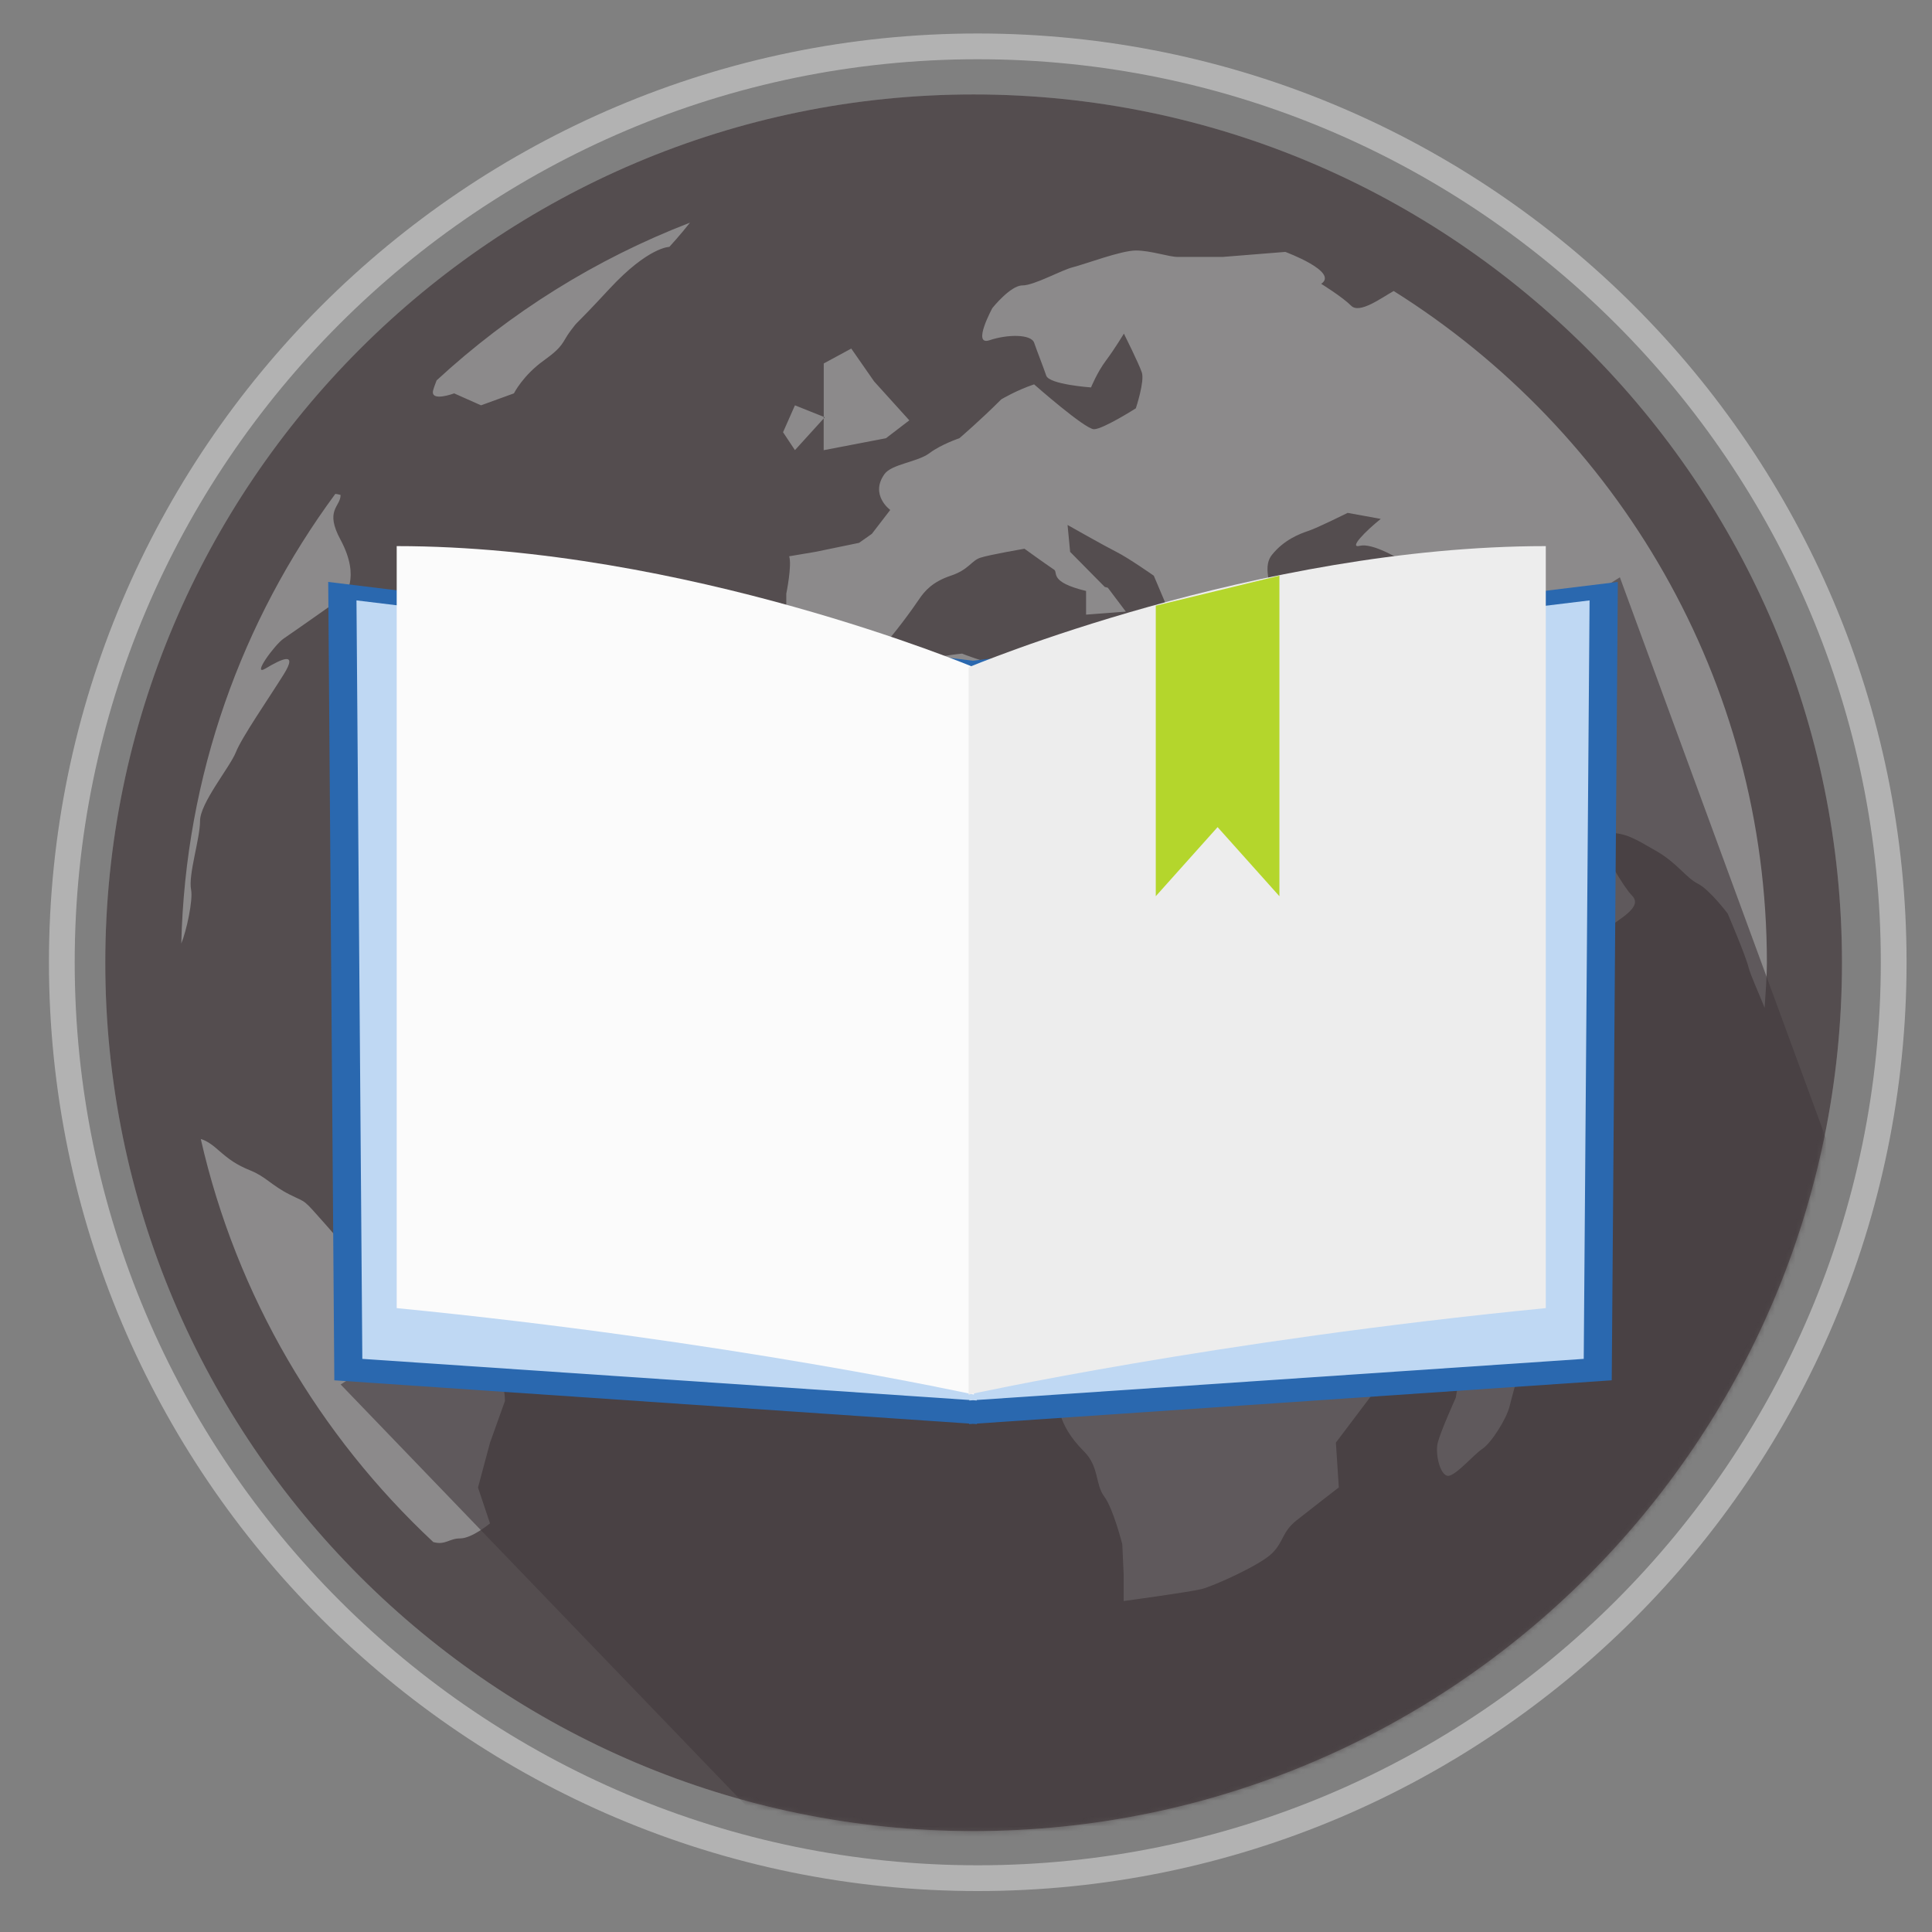
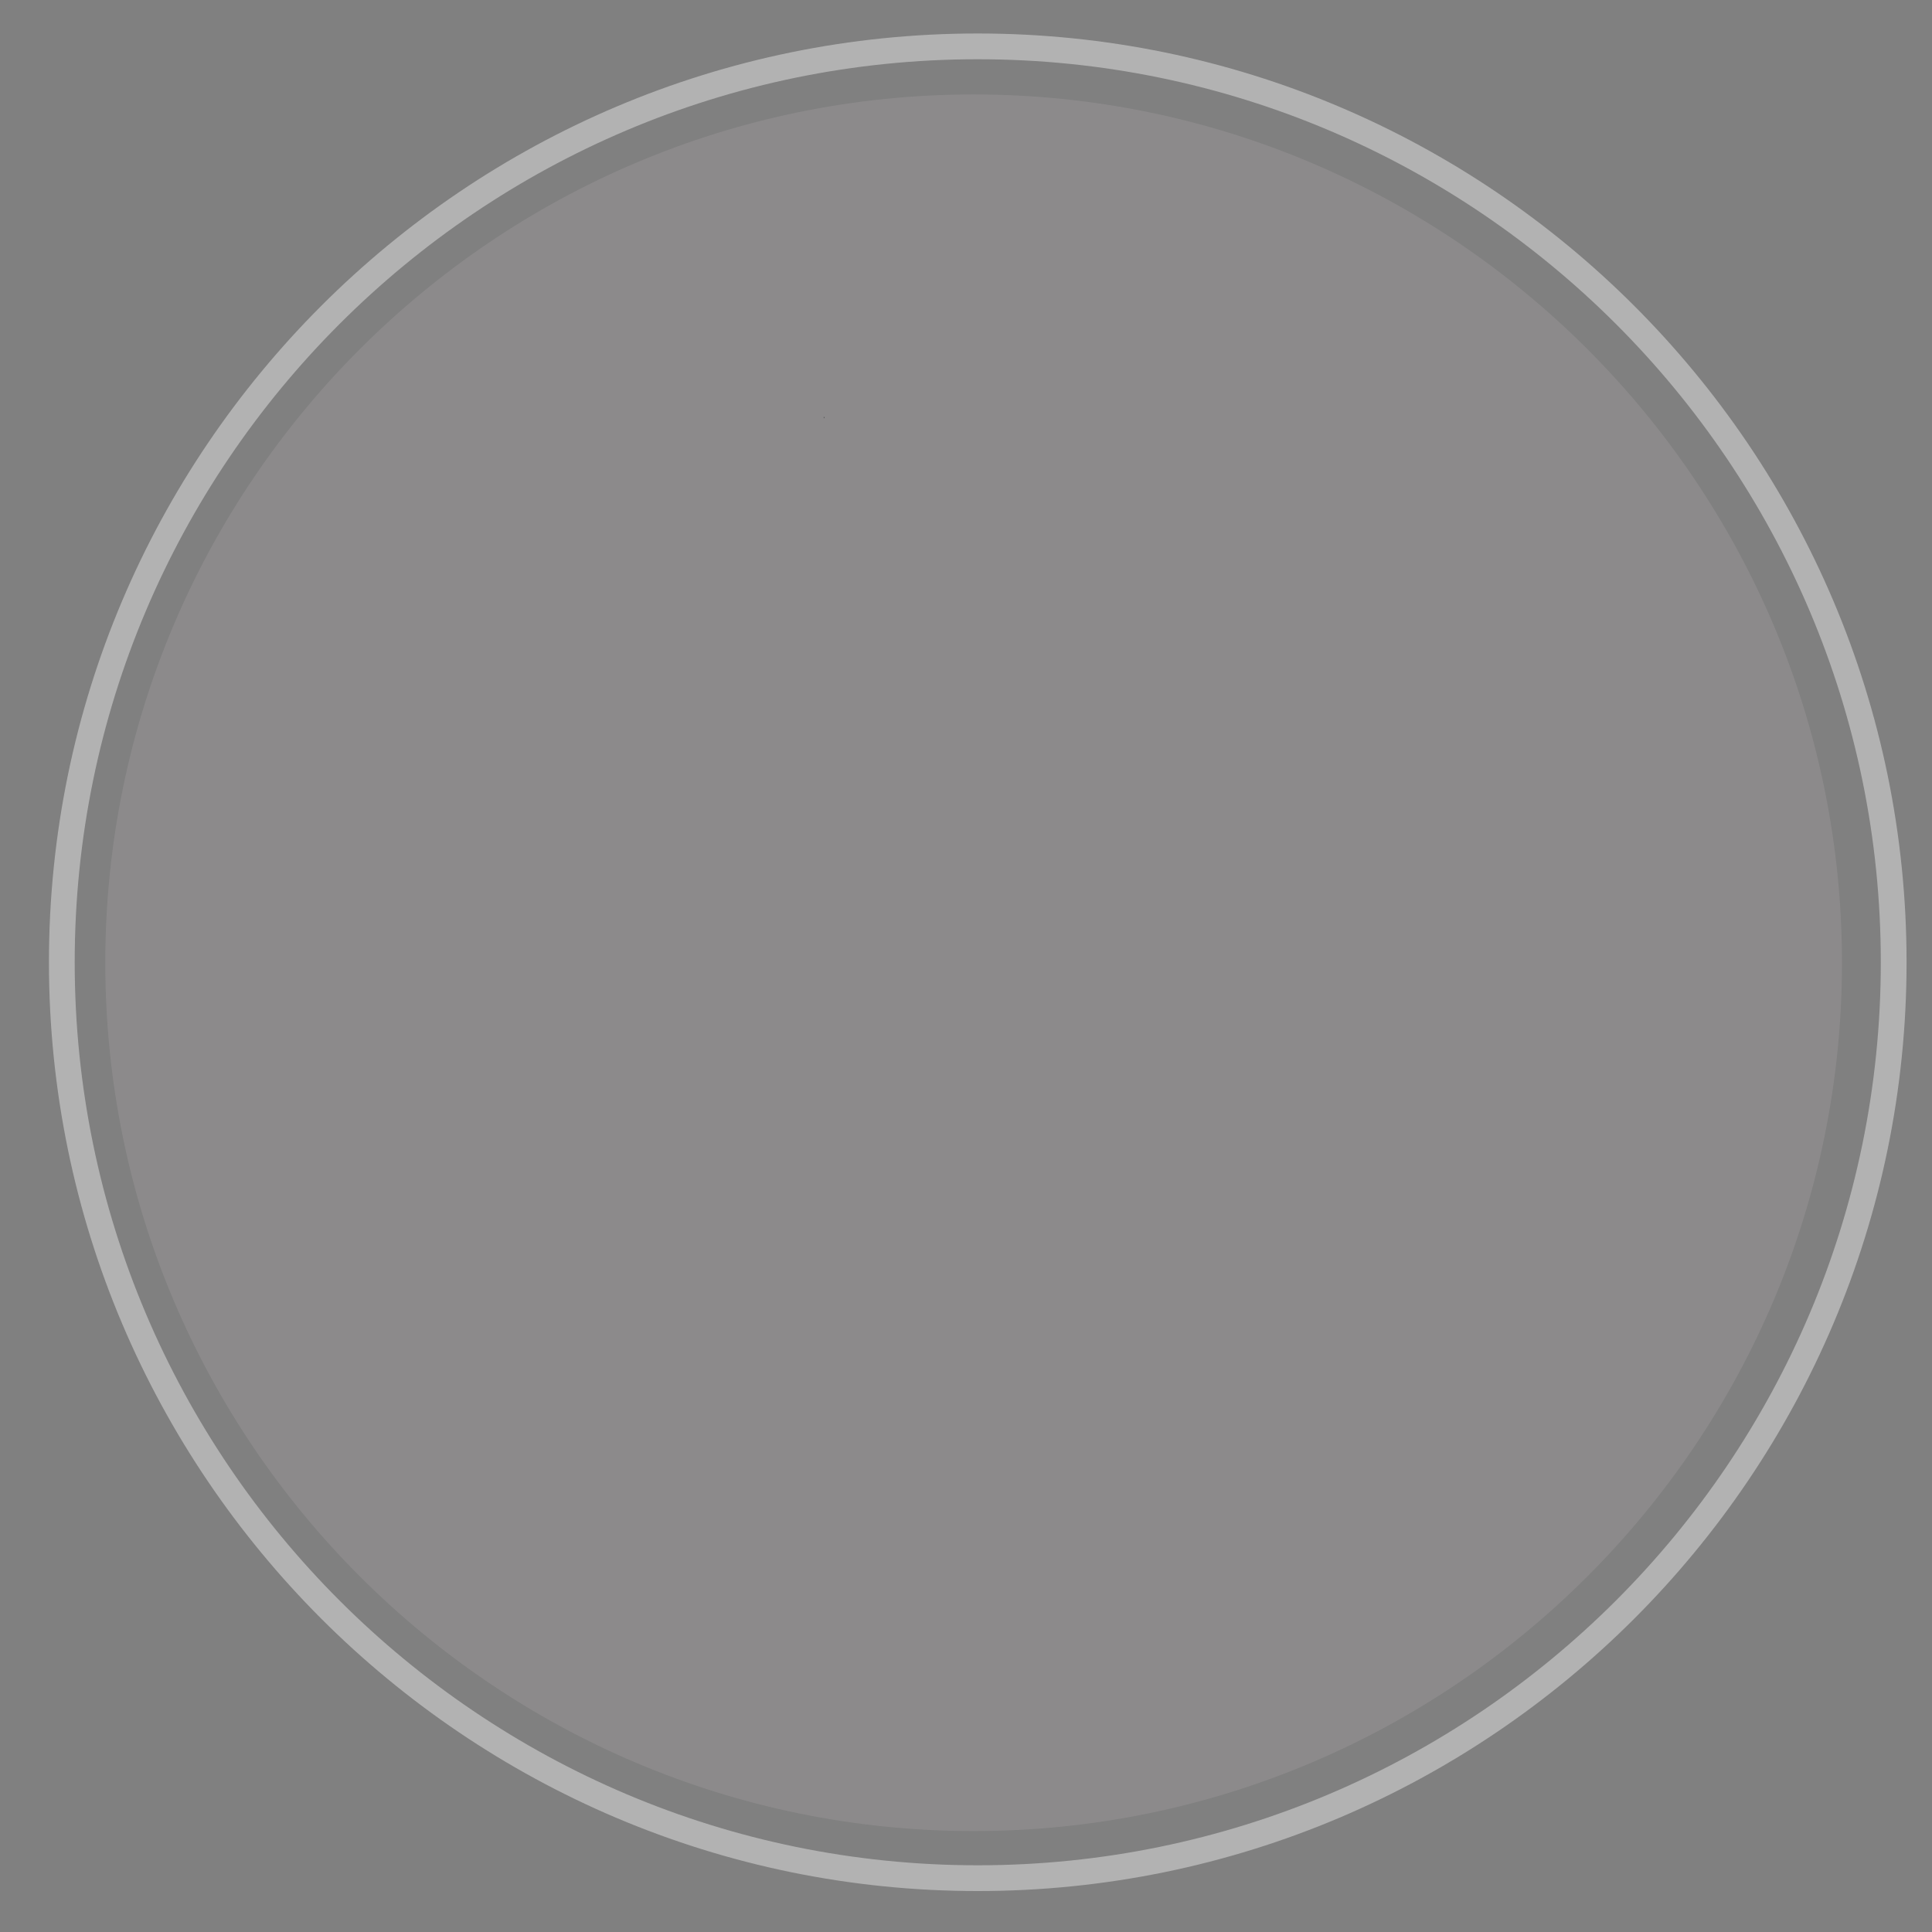
<svg xmlns="http://www.w3.org/2000/svg" xmlns:ns1="http://www.bohemiancoding.com/sketch/ns" xmlns:xlink="http://www.w3.org/1999/xlink" width="375px" height="375px" viewBox="0 0 375 375" version="1.1">
  <rect x="0" y="0" width="375" height="375" fill="#808080" stroke="none" />
  <title>icon-book-world</title>
  <desc>Created with Sketch.</desc>
  <defs>
-     <path id="path-1" d="M188.975,18.333 C96.051,18.333 20.437,93.936 20.437,186.872 C20.437,279.807 96.051,355.41 188.975,355.41 C281.911,355.41 357.526,279.819 357.526,186.872 C357.526,93.936 281.911,18.333 188.975,18.333 L188.975,18.333 Z" />
-   </defs>
+     </defs>
  <g id="Page-1" stroke="none" stroke-width="1" fill="none" fill-rule="evenodd" ns1:type="MSPage">
    <g id="icon-book-world" ns1:type="MSArtboardGroup">
      <g id="1446600960_globe-01" ns1:type="MSLayerGroup" transform="translate(20, 18)">
        <g id="globe-2" ns1:type="MSShapeGroup">
          <path d="M168.975,0.333 C76.051,0.333 0.437,75.936 0.437,168.872 C0.437,261.807 76.051,337.41 168.975,337.41 C261.911,337.41 337.526,261.819 337.526,168.872 C337.526,75.936 261.911,0.333 168.975,0.333 L168.975,0.333 Z" id="Path" fill="#8C8A8B" />
          <path d="M139.888,62.909 L139.888,63.23 L140.078,62.992 L139.888,62.909 Z" id="Shape" fill="#515151" />
-           <path d="M168.975,0.333 C76.051,0.333 0.437,75.936 0.437,168.872 C0.437,261.807 76.051,337.41 168.975,337.41 C261.911,337.41 337.526,261.819 337.526,168.872 C337.526,75.936 261.911,0.333 168.975,0.333 L168.975,0.333 Z M322.952,168.872 C322.952,171.822 322.691,174.701 322.512,177.616 C321.429,174.879 319.788,171.31 319.395,169.776 C318.824,167.444 315.338,159.319 315.338,159.319 C315.338,159.319 311.853,154.679 309.533,153.513 C307.225,152.347 305.476,149.444 301.408,147.137 C297.339,144.805 295.614,143.651 292.14,143.651 C288.643,143.651 285.181,138.999 281.1,136.679 C277.032,134.372 276.461,135.526 276.461,135.526 C276.461,135.526 281.1,142.485 281.1,144.222 C281.1,145.959 286.311,148.862 291.557,147.696 C291.557,147.696 295.031,154.084 296.768,155.821 C298.505,157.558 296.185,159.307 292.711,161.627 C289.226,163.934 289.808,163.363 288.048,165.1 C286.311,166.837 280.517,169.764 278.768,170.906 C277.032,172.06 270.072,175.546 266.598,172.06 C264.897,170.382 265.421,166.849 264.278,164.517 C263.113,162.198 250.931,144.21 245.125,136.097 C244.114,134.669 241.639,130.267 239.914,129.137 C238.177,127.959 243.983,127.959 243.983,127.959 C243.983,127.959 243.983,123.891 243.4,121 C242.805,118.097 243.983,114.04 243.983,114.04 C243.983,114.04 238.177,117.514 236.417,118.68 C234.692,119.846 232.943,116.372 230.635,113.457 C228.315,110.567 225.983,107.069 225.412,104.166 C224.829,101.275 228.315,100.109 228.315,100.109 L233.526,97.219 C233.526,97.219 239.914,96.065 243.983,96.636 C248.04,97.219 254.416,97.802 254.416,97.802 C254.416,97.802 256.153,93.733 253.833,91.996 C251.525,90.259 246.279,87.356 243.959,87.939 C241.651,88.51 245.113,85.037 248.004,82.717 L241.58,81.551 C241.58,81.551 235.739,84.454 233.99,85.037 C232.253,85.608 229.231,86.773 226.899,89.676 C224.592,92.579 227.827,96.636 225.508,97.802 C223.2,98.967 221.629,99.538 219.881,100.109 C218.144,100.692 212.624,100.109 212.624,100.109 C206.628,100.109 210.47,105.582 212.029,107.521 L207.389,101.858 L203.951,93.745 C203.951,93.745 199.002,90.271 196.682,89.117 C194.362,87.951 187.213,83.894 187.213,83.894 L187.712,89.117 L194.434,95.922 L195.029,96.077 L198.526,100.716 L190.805,101.299 L190.805,96.707 C183.525,94.946 185.428,93.138 184.607,92.579 C182.882,91.425 178.849,88.51 178.849,88.51 C178.849,88.51 172.021,89.676 170.272,90.259 C168.523,90.842 168.035,92.579 164.573,93.733 C161.076,94.899 159.506,96.636 158.352,98.373 C157.198,100.109 153.414,105.332 151.118,107.652 C148.787,109.984 144.48,109.389 142.743,109.389 C140.994,109.389 132.619,107.069 132.619,107.069 L132.619,97.231 C132.619,97.231 133.749,91.711 133.178,89.974 L138.258,89.117 L146.741,87.368 L149.227,85.619 L152.796,80.98 C152.796,80.98 148.787,78.077 151.678,74.02 C153.069,72.069 158.078,71.701 160.398,69.964 C162.706,68.227 166.215,67.061 166.215,67.061 C166.215,67.061 170.284,63.587 174.341,59.518 C174.341,59.518 177.243,57.77 180.717,56.604 C180.717,56.604 190.591,65.312 192.34,65.312 C194.089,65.312 200.465,61.255 200.465,61.255 C200.465,61.255 202.202,56.045 201.631,54.296 C201.048,52.559 198.146,46.753 198.146,46.753 C198.146,46.753 196.409,49.656 194.672,51.976 C192.935,54.296 191.769,57.199 191.769,57.199 C191.769,57.199 183.644,56.639 183.073,54.903 C182.478,53.154 181.336,50.287 180.741,48.562 C180.182,46.813 175.53,46.872 172.068,48.038 C168.571,49.204 172.627,41.781 172.627,41.781 C172.627,41.781 176.125,37.403 178.433,37.403 C180.741,37.403 185.987,34.429 188.283,33.858 C190.615,33.275 197.598,30.622 200.477,30.622 C203.38,30.622 206.866,31.871 208.614,31.871 L217.311,31.871 L229.481,30.895 C229.481,30.895 239.938,34.762 236.441,37.093 C236.441,37.093 240.521,39.604 242.258,41.341 C243.888,42.982 248.099,39.83 250.514,38.485 C293.925,65.728 322.952,113.921 322.952,168.872 L322.952,168.872 Z M46.108,78.077 C46.108,80.397 42.943,80.956 46.108,86.785 C50.152,94.328 46.679,97.813 46.679,97.813 C46.679,97.813 36.804,104.773 35.068,105.939 C33.331,107.105 28.691,113.481 31.582,111.732 C34.485,109.996 37.958,108.259 35.068,112.898 C32.165,117.55 26.942,125.08 25.788,127.995 C24.634,130.91 18.829,137.857 18.829,141.343 C18.829,144.829 16.509,151.8 17.092,154.703 C17.484,156.725 16.2,162.685 15.188,165.136 C15.974,132.516 26.954,102.453 45.084,77.863 C45.679,77.922 46.108,78.077 46.108,78.077 L46.108,78.077 Z M64.749,55.831 C78.942,42.732 95.573,32.287 113.918,25.221 C112.11,27.541 109.921,29.92 109.921,29.92 C109.921,29.92 105.864,29.908 98.31,38.045 C90.779,46.171 92.516,43.851 90.779,46.159 C89.042,48.467 89.613,49.061 85.545,51.976 C81.5,54.867 79.751,58.353 79.751,58.353 L73.363,60.672 L68.152,58.353 C68.152,58.353 63.488,60.101 64.071,57.77 C64.238,57.151 64.488,56.509 64.749,55.831 L64.749,55.831 Z M134.297,69.369 L131.989,65.895 L134.297,60.672 L139.888,62.909 L139.888,52.547 L145.23,49.656 L149.667,56.033 L156.496,63.587 L151.963,67.061 L139.876,69.381 L139.876,63.23 L134.297,69.369 L134.297,69.369 Z M209.745,123.914 C211.101,122.844 215.538,125.651 215.538,125.651 C215.538,125.651 230.04,128.554 232.36,130.291 C234.692,132.04 238.748,133.206 239.914,134.954 C241.08,136.691 245.125,141.914 245.696,143.651 C246.291,145.388 249.194,151.788 249.777,154.096 C250.359,156.416 252.096,162.221 253.833,165.124 C255.57,168.039 265.444,180.792 268.918,186.597 L279.387,184.861 C279.387,184.861 278.209,190.071 277.055,191.82 C275.901,193.557 272.416,198.197 270.679,200.516 C268.93,202.836 266.622,206.322 263.136,209.213 C259.663,212.104 259.639,215.006 257.914,217.338 C256.177,219.658 253.845,224.881 253.845,224.881 C253.845,224.881 255.011,236.492 255.582,238.811 C256.153,241.131 251.525,247.508 251.525,247.508 L246.291,252.742 L239.296,262.01 L239.867,270.706 C239.867,270.706 234.585,274.787 231.67,277.094 C228.791,279.402 229.243,281.151 226.923,283.483 C224.615,285.791 215.538,289.859 213.218,290.442 C210.899,291.025 198.098,292.762 198.098,292.762 L198.098,287.552 L197.836,281.746 C197.836,281.746 196.076,274.787 194.327,272.467 C192.578,270.147 193.339,266.649 190.437,263.758 C187.534,260.856 186.463,258.548 185.88,256.787 C185.297,255.05 186.511,249.839 186.511,249.839 C186.511,249.839 188.854,243.451 190.008,241.131 C191.174,238.811 190.02,235.338 188.854,233.006 C187.688,230.674 187.129,224.869 187.129,223.144 C187.129,221.407 182.466,218.492 180.729,216.755 C178.992,215.018 179.575,212.687 179.575,210.391 C179.575,208.047 177.838,202.836 178.409,198.768 C178.992,194.711 173.198,197.602 169.713,198.768 C166.227,199.933 163.919,197.602 163.919,194.116 C163.919,190.63 157.543,193.545 153.474,195.853 C149.393,198.173 144.766,198.173 140.102,199.922 C135.474,201.658 133.167,198.185 133.167,198.185 C133.167,198.185 129.086,194.711 126.207,192.962 C123.292,191.225 120.39,187.751 118.058,184.849 C115.75,181.934 109.933,173.226 109.373,169.764 C108.791,166.266 109.373,163.934 109.373,159.878 C109.373,155.821 109.373,153.501 109.944,150.598 C110.527,147.696 112.264,144.21 114.013,141.307 C115.75,138.404 122.138,134.931 123.863,133.765 C125.6,132.611 129.669,129.137 129.669,126.805 C129.669,124.486 132.001,123.332 133.143,121 C134.321,118.68 138.377,112.886 143.6,115.206 C143.6,115.206 148.228,114.635 149.964,114.052 C151.701,113.469 156.341,111.744 158.637,110.578 C160.957,109.413 166.739,108.865 166.739,108.865 C166.739,108.865 171.307,110.686 173.044,110.686 C174.781,110.686 180.443,109.674 180.443,109.674 C180.443,109.674 183.061,118.085 183.061,119.834 C183.061,121.583 184.798,123.308 187.712,124.474 C190.579,125.651 203.939,128.566 209.745,123.914 L209.745,123.914 Z M276.472,237.657 C276.472,239.394 275.889,244.046 275.307,246.366 C274.7,248.686 273.558,252.754 272.987,255.05 C272.404,257.382 269.501,262.022 267.776,263.187 C266.039,264.353 263.124,267.839 261.399,268.41 C259.663,268.993 258.485,264.341 259.068,262.022 C259.663,259.702 262.553,253.325 262.553,253.325 C262.553,253.325 263.136,249.851 263.707,247.52 C264.302,245.212 271.262,242.309 271.262,242.309 L275.913,233.601 C275.889,233.589 276.472,235.932 276.472,237.657 L276.472,237.657 Z M18.972,203.086 C19.721,203.276 20.792,203.824 22.303,205.168 C24.492,207.071 25.788,208.047 28.691,209.225 C31.582,210.402 32.748,212.116 36.233,213.864 C39.719,215.613 38.565,214.459 43.193,219.67 C47.844,224.881 47.262,224.881 48.416,227.795 C49.569,230.71 51.318,233.589 52.484,235.349 C53.65,237.086 57.124,238.24 58.861,239.406 C60.598,240.572 63.5,241.726 65.237,241.726 C66.986,241.726 72.209,246.949 75.111,247.52 C78.014,248.114 78.014,253.92 78.014,253.92 L75.111,262.033 L72.78,270.73 L75.111,277.689 C75.111,277.689 71.614,280.604 69.318,280.604 C67.176,280.604 66.451,281.96 64.107,281.318 C41.979,260.653 25.931,233.624 18.972,203.086 L18.972,203.086 Z" id="Shape" fill="#544D4F" />
        </g>
      </g>
      <path d="M189.775,9 C91.759,9 12,88.746 12,186.775 C12,284.805 91.759,364.551 189.775,364.551 C287.805,364.551 367.563,284.817 367.563,186.775 C367.563,88.746 287.805,9 189.775,9 L189.775,9 Z" id="Path-Copy-2" stroke="#B2B2B2" stroke-width="5" stroke-linecap="round" ns1:type="MSShapeGroup" />
      <mask id="mask-2" ns1:name="Mask" fill="white">
        <use xlink:href="#path-1" />
      </mask>
      <use id="Mask" ns1:type="MSShapeGroup" xlink:href="#path-1" />
      <path d="M66.122,268.725 L169.897,376.538 L305.824,353.945 L368.454,259.189 L314.416,112.054 L66.122,268.725 Z" id="Path-26" fill-opacity="0.6" fill="#413A3C" ns1:type="MSShapeGroup" mask="url(#mask-2)" />
      <path d="M188.865,128.246 L63.706,112.954 L64.892,267.917 L188.109,276.314 L188.109,276.417 L188.865,276.365 L189.621,276.417 L189.621,276.314 L312.837,267.917 L314.023,112.954 L188.865,128.246 Z" id="Rectangle-1-Copy" fill="#2A68AF" ns1:type="MSShapeGroup" mask="url(#mask-2)" />
      <path d="M188.865,131.065 L69.193,116.537 L70.327,263.758 L188.142,271.736 L188.142,271.834 L188.865,271.785 L189.587,271.834 L189.587,271.736 L307.402,263.758 L308.536,116.537 L188.865,131.065 Z" id="Rectangle-1-Copy" fill="#BFD8F3" ns1:type="MSShapeGroup" mask="url(#mask-2)" />
      <path d="M189.037,129.525 C189.037,129.525 133.019,106 77,106 L77,253.905 C141.31,260.209 189.037,270.688 189.037,270.688 L189.037,129.525 Z" id="Rectangle-1-Copy" fill="#FBFBFB" ns1:type="MSShapeGroup" mask="url(#mask-2)" />
      <path d="M188,129.525 C188,129.525 244.019,106 300.037,106 L300.037,253.905 C235.728,260.209 188,270.688 188,270.688 L188,129.525 Z" id="Rectangle-1-Copy" fill="#EDEDED" ns1:type="MSShapeGroup" mask="url(#mask-2)" />
      <path d="M224.335,117.562 L248.332,111.737 L248.332,173.954 L236.333,160.543 L224.335,173.954 L224.335,117.562 Z" id="Rectangle-15" fill="#B4D62C" ns1:type="MSShapeGroup" mask="url(#mask-2)" />
    </g>
  </g>
</svg>